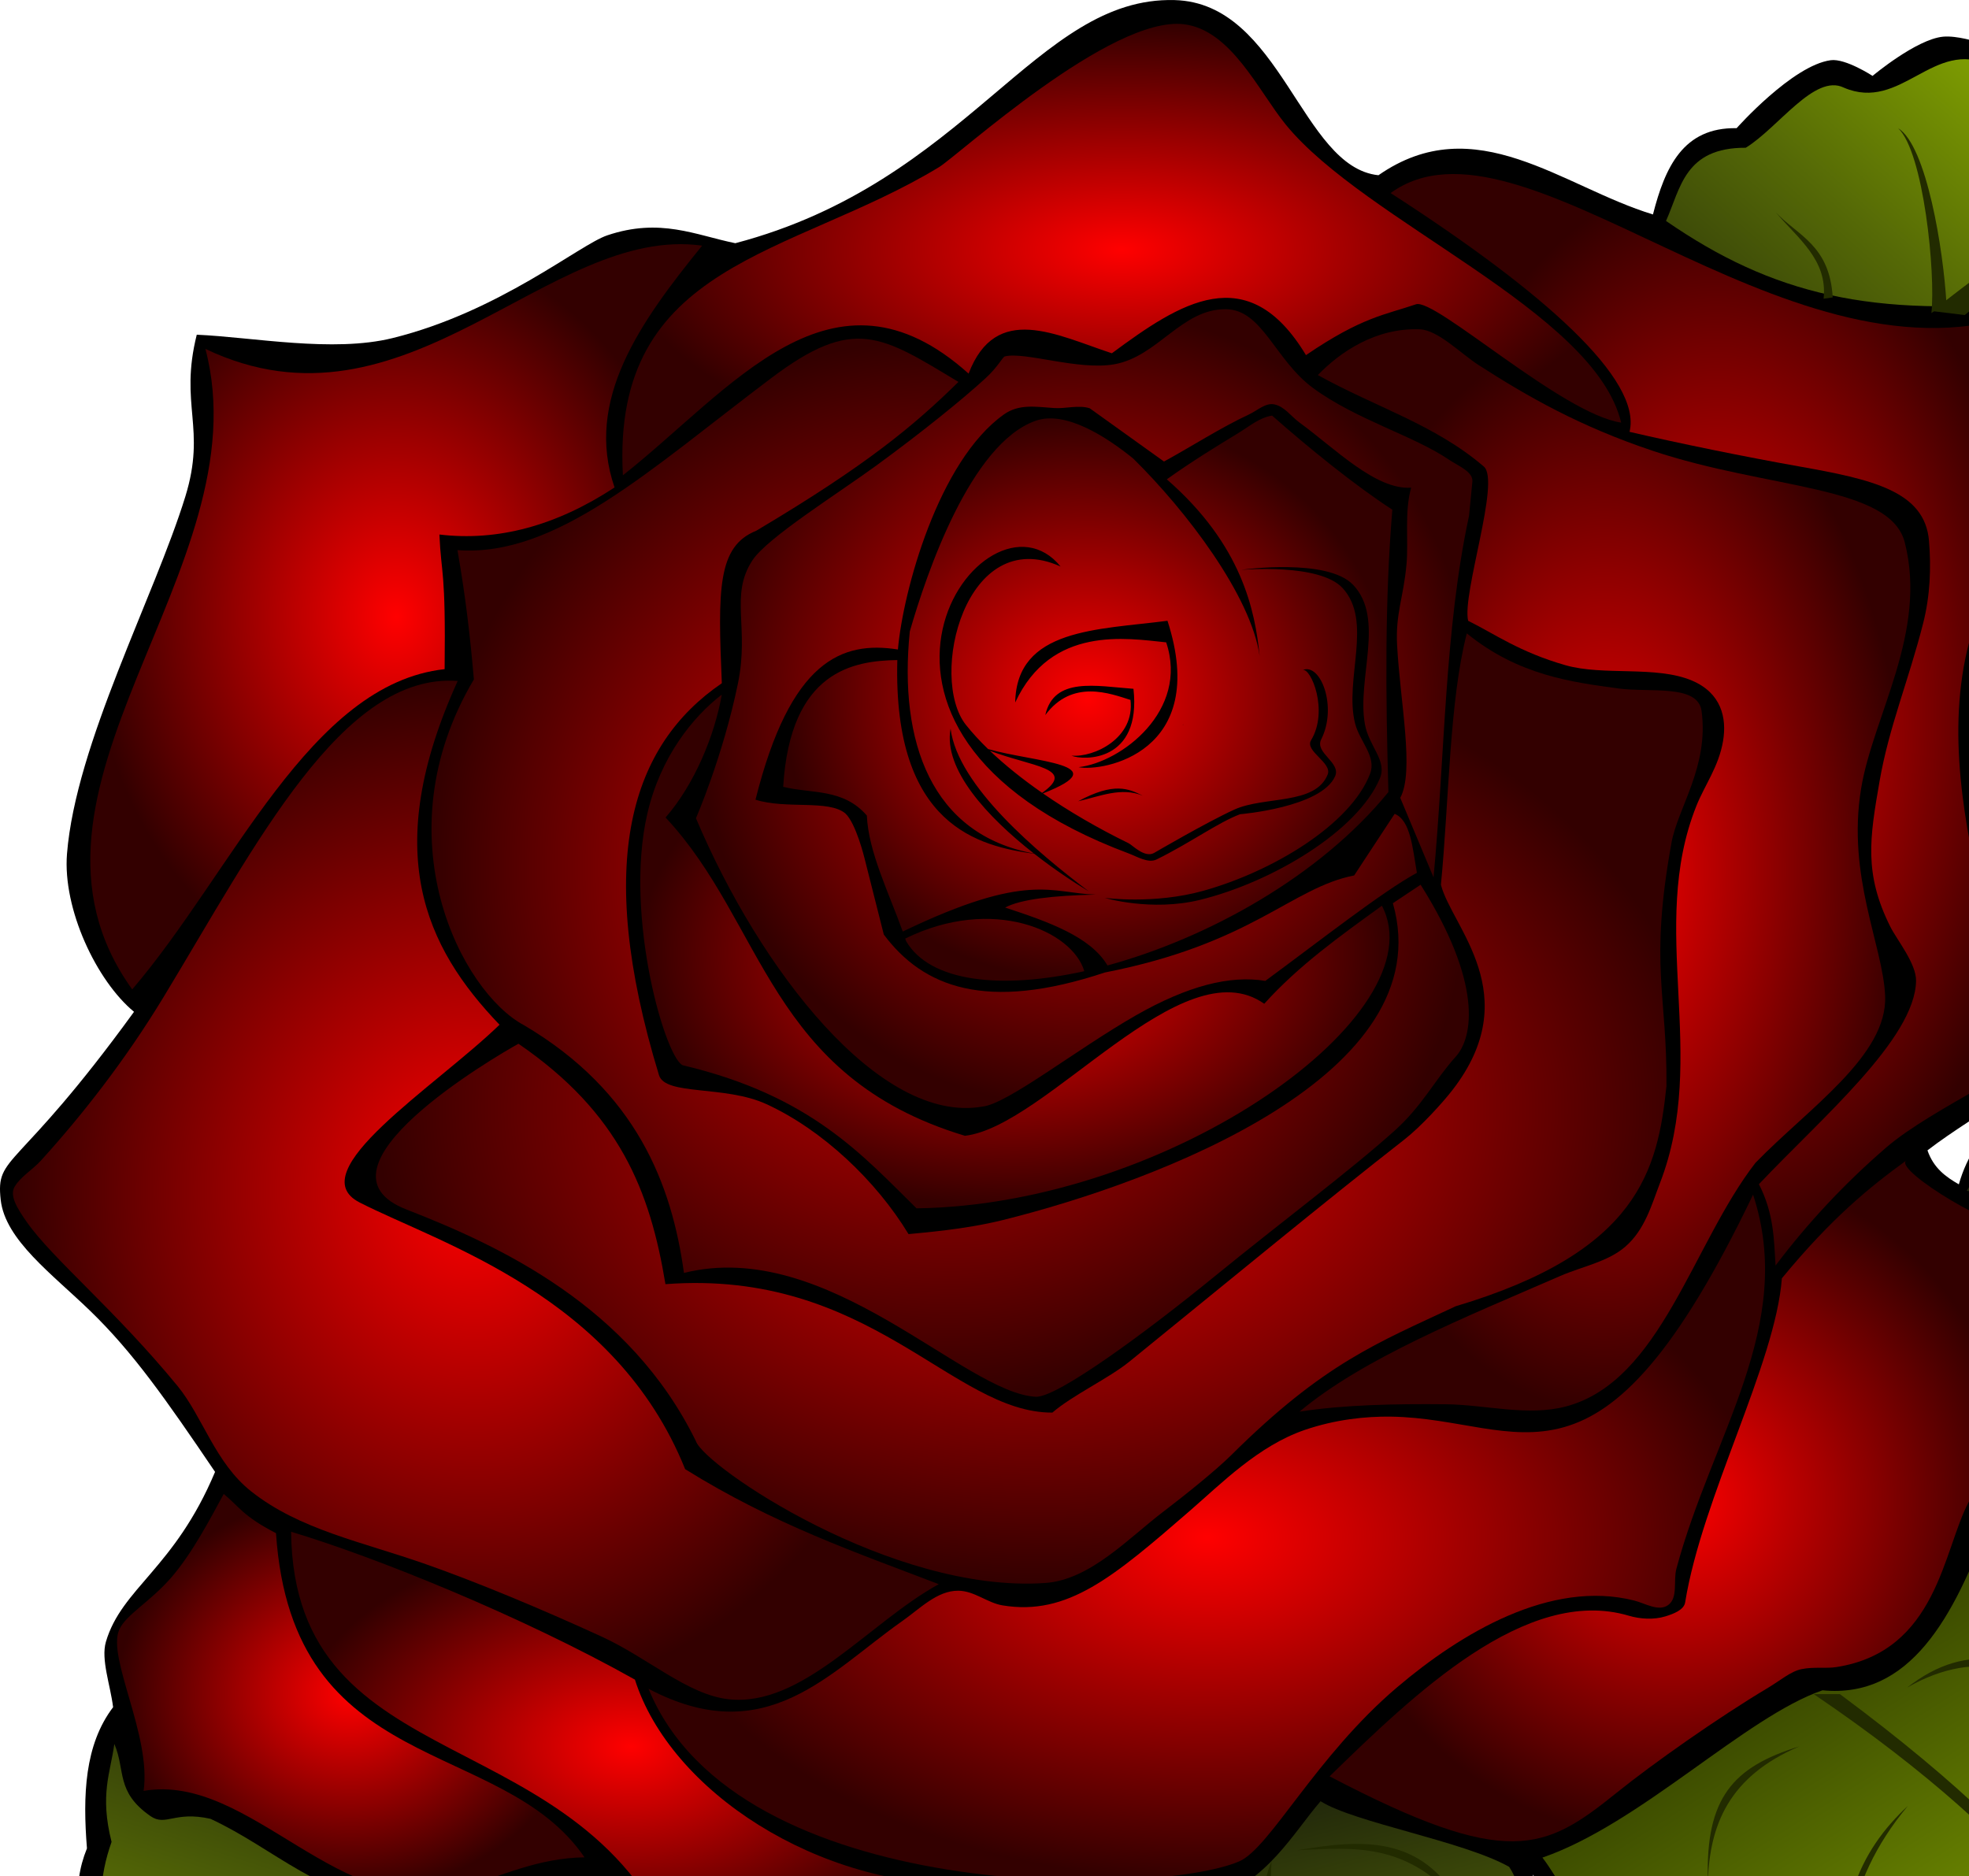
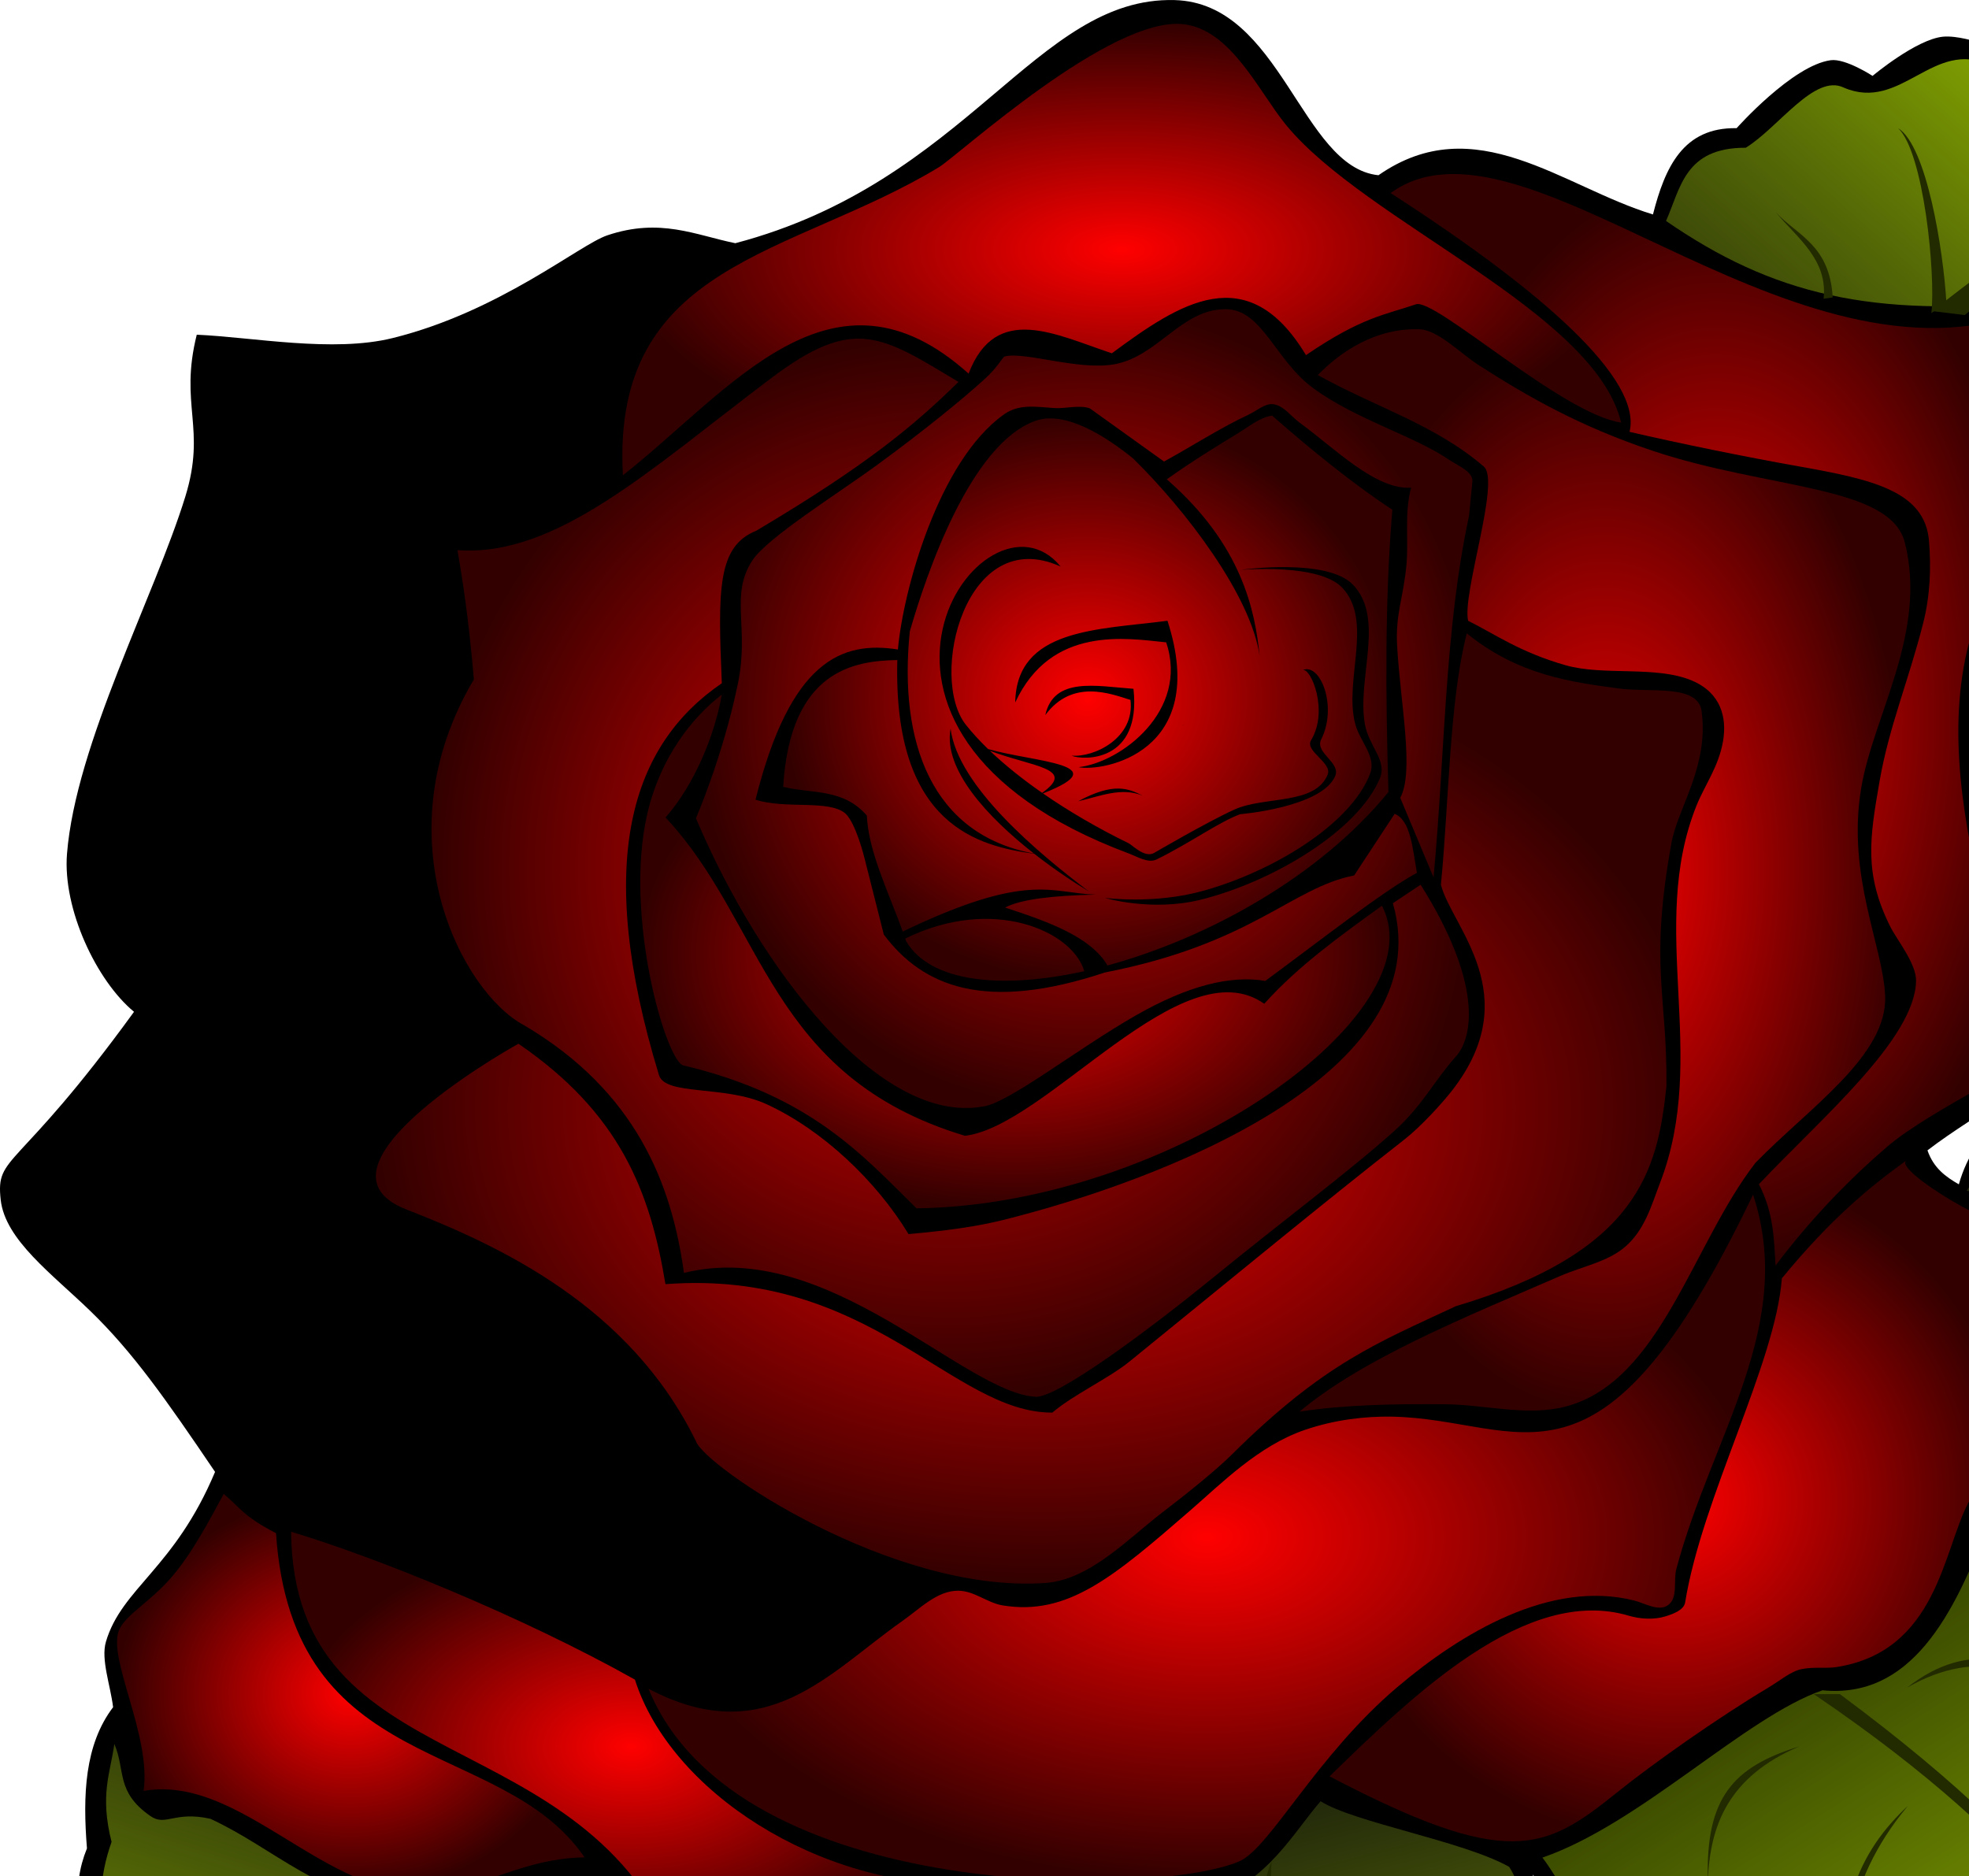
<svg xmlns="http://www.w3.org/2000/svg" xmlns:xlink="http://www.w3.org/1999/xlink" width="210mm" height="200.1mm" version="1.1" viewBox="0 0 744.1 709.01">
  <defs>
    <linearGradient id="u" x1="330270" x2="396900" y1="94424" y2="19463" gradientUnits="userSpaceOnUse">
      <stop stop-color="#22280B" offset="0" />
      <stop stop-color="#556906" offset=".529" />
      <stop stop-color="#8a0" offset="1" />
    </linearGradient>
    <linearGradient id="r" x1="371590" x2="456100" y1="244900" y2="261700" gradientUnits="userSpaceOnUse">
      <stop stop-color="#22280B" offset="0" />
      <stop stop-color="#89A02C" offset="1" />
    </linearGradient>
    <linearGradient id="s" x1="382570" x2="319260" y1="395750" y2="296500" gradientUnits="userSpaceOnUse">
      <stop stop-color="#8a0" offset="0" />
      <stop stop-color="#222B00" offset="1" />
    </linearGradient>
    <linearGradient id="b" x1="235440" x2="258590" y1="343300" y2="432260" gradientUnits="userSpaceOnUse">
      <stop stop-color="#22280B" offset="0" />
      <stop stop-color="#8a0" offset="1" />
    </linearGradient>
    <linearGradient id="t" x1="86108" x2="57506" y1="329430" y2="418250" gradientUnits="userSpaceOnUse" xlink:href="#b" />
    <linearGradient id="a">
      <stop stop-color="#f00" offset="0" />
      <stop stop-color="#f00" stop-opacity=".2" offset="1" />
    </linearGradient>
    <linearGradient id="q" x1="235440" x2="258590" y1="343300" y2="432260" gradientUnits="userSpaceOnUse" xlink:href="#b" />
    <radialGradient id="c" cx="813760" cy="320030" r="44166" gradientTransform="matrix(1 0 0 .854 -747480 46630)" gradientUnits="userSpaceOnUse" xlink:href="#a" />
    <radialGradient id="d" cx="866750" cy="329990" r="64272" gradientTransform="matrix(1 0 0 .631 -747480 121820)" gradientUnits="userSpaceOnUse" xlink:href="#a" />
    <radialGradient id="e" cx="975500" cy="290550" r="105490" gradientTransform="matrix(1 0 0 .614 -747480 112060)" gradientUnits="userSpaceOnUse" xlink:href="#a" />
    <radialGradient id="f" cx="1063800" cy="283630" r="65067" gradientTransform="matrix(1 0 0 .988 -747480 3316.8)" gradientUnits="userSpaceOnUse" xlink:href="#a" />
    <radialGradient id="g" cx="837390" cy="224910" r="87471" gradientTransform="matrix(1 0 0 1.101 -747480 -22673)" gradientUnits="userSpaceOnUse" xlink:href="#a" />
    <radialGradient id="h" cx="822350" cy="116550" r="57804" gradientTransform="matrix(1 0 0 1.218 -747480 -25418)" gradientUnits="userSpaceOnUse" xlink:href="#a" />
    <radialGradient id="i" cx="959440" cy="47160" r="94364" gradientTransform="matrix(1 0 0 .452 -747480 25843)" gradientUnits="userSpaceOnUse" xlink:href="#a" />
    <radialGradient id="j" cx="1071800" cy="136010" r="61571" gradientTransform="matrix(1 0 0 1.675 -747480 -91798)" gradientUnits="userSpaceOnUse" xlink:href="#a" />
    <radialGradient id="k" cx="1050700" cy="164480" r="57707" gradientTransform="matrix(1 0 0 1.772 -747480 -127000)" gradientUnits="userSpaceOnUse" xlink:href="#a" />
    <radialGradient id="l" cx="943860" cy="209460" r="125360" gradientTransform="matrix(1 0 0 .716 -747480 59443)" gradientUnits="userSpaceOnUse" xlink:href="#a" />
    <radialGradient id="m" cx="927020" cy="163970" r="98002" gradientTransform="matrix(1 0 0 1.02 -747480 -3290)" gradientUnits="userSpaceOnUse" xlink:href="#a" />
    <radialGradient id="n" cx="939250" cy="179800" r="70789" gradientTransform="matrix(1 0 0 .686 -747480 56523)" gradientUnits="userSpaceOnUse" xlink:href="#a" />
    <radialGradient id="o" cx="952330" cy="133900" r="73358" gradientTransform="matrix(1 0 0 1.029 -747480 -3857)" gradientUnits="userSpaceOnUse" xlink:href="#a" />
    <radialGradient id="p" cx="953020" cy="131920" r="57551" gradientTransform="matrix(1 0 0 .928 -747480 9531.8)" gradientUnits="userSpaceOnUse" xlink:href="#a" />
  </defs>
  <g transform="translate(-19.38 -137.86)">
    <g transform="matrix(.002 0 0 .002 19.38 137.85)">
      <path class="fil0" d="m21371 322590c-498-4116-2336-9020-1359-12349 2981-10158 12969-13858 20625-32110-9405-13890-15516-22590-23535-30370-7259-7040-16119-13450-16968-21030-975-8711 2970-4932 25189-35538-7075-5839-13500-19417-12664-29849 1662-20761 16513-48585 22354-67489 4030-13040-1171-17258 2166-30606 10628 464 25694 3428 36995 639 20199-4987 35269-17624 40562-19411 10004-3378 16658-54 24205 1482 43954-11568 56811-46630 82992-45942 20197 531 23876 31583 38531 33098 18304-12753 34761 2210 51869 7410 2280-8922 5718-16493 15808-16302 0 0 10537-11872 17784-12844 2789-374 7904 2964 7904 2964s8274-6939 13338-7410c2592-241 6422 988 6422 988 4008-4361 11167-3996 17784-4446 9880-847 17942-1953 23217-3458-742 5474-2497 10442 494 17784 3492 7307 3035 12921 1976 18278-325 9393-434 19220-3952 22229 1551 6752 2422 13503-4446 20254 3029 10664-26529 35355-31615 36062-3328 17019-2062 33528 494 49893 5436 17290 17737 25218 14819 31122-3372 6825-18769 14494-28157 21736 1162 3361 3467 5009 5928 6421 6295-22118 33390-18431 41001-15807 9020-3863 13147-657 16302 3951 12588 5563 24786 9567 36062 9880-8432 9494-19105 18172-20748 30134 202 4326-4245 12354-10374 16302-1655 4935-2355 10416-8398 12844-5170 4731-8968 10378-19760 11361-3487 2905-5239 6098-12350 8398 4017 2412 7630 5390 8398 12350 7667 7584 8719 15247 7904 21242 3663 4775 5558 9551 5928 14326 1131 7983 1779 15885-988 23218 4085 21045-2100 31326-9386 41495-2330-2626-3795-5541-9880-6916-8854 1047-16004-891-22229-4446-7094 210-18372-990-24206-5187-13958 2707-17885-3846-23712-8645-11996-3823-19617-11657-23712-22723-4880-3788-7355-7575-10374-11362 1457 4758 3780 10094 1482 12350 1249 5598 1503 11197-2469 16795 1677 5896 3632 11745 1482 18278 2887 7284 729 13792-4940 19760 319 5250-820 11715-4446 20254-9083-12040-26639-20054-44213-30134-6439-2344-10155-6322-13337-10621-10057-6174-16053-12103-14573-18524-5864-3969-8173-18961-2964-23712-5621 93-9995-437-14326-988-13053 10479-33229 16848-60267 18772-2294 163-3601-1515-4940-2964-2130 2366-2909 4855-8398 6916-3164 19816-17694 25368-27170 26182-9987 7662-19485 10430-28157 4939-1929 1199-3713 8590-20254 5928-5834 2656-10699 6989-21242 1482 660-5861 2964-11065-988-18771-5471-23223-1790-23149-494-29146-4898-7082-5969-14324-2964-21736-799-10050-458-19561 4940-26676z" />
      <path class="fil1" d="m314800 41753c2771-6218 3532-13873 15066-13832 6176-3798 12998-14049 18525-11362 10851 4677 16925-9392 27664-4199 4901-7603 24645-2840 34580-7904-399 4448-2920 8543 247 13585 1279 9215 2456 13882 247 18278 328 7376 1107 15023-1730 20501 2127 8679 1078 15770-4693 20501-234 14307-17189 21449-25934 32109 4579-10435 7317-25186 6668-52610-31720 3382-50609-1247-70641-15067h1z" fill="url(#u)" />
      <path class="fil2" d="m371610 225020c8567-13817 20512-20153 38284-13585 8225-2691 13162 256 16796 5434 4842 787 22320 6454 29393 7410-9487 7986-13634 15354-15808 23958-1840 7283-8274 10509-11115 17043-4928 11337-6602 7930-8645 11362-3950 6635-8537 11862-18031 13091-5351 3497-10703 9596-16054 7657-1153-4117-3623-8563-7410-13338 5968-8023 6407-20133 6830-30829 420-10627 847-19854-162-23263-602-2038-7413-4083-14078-4940z" fill="url(#r)" />
      <path class="fil3" d="m375980 287090c4625 5531 9214 11061 10653 16592 9085 3486 9723 8849 10654 14147 1875 3444 4704 2832 4890 13448 7755 15333 5596 17837 5939 23578 1314 5451 3354 9863 1572 19736-323 9959 1538 19322-3493 30565-6339-1416-13681-322-18339-5938-5332 3041-10970 1483-16767-2446-7277 2395-14554 8-21831-2619-10807 1119-15736-4174-21657-8384-8166-5220-17958-5153-22705-21482-8685-3724-9911-8691-13448-13274 18475-6363 38350-26605 52920-31612 16444 1606 24846-13638 31612-32311z" fill="url(#s)" />
      <path class="fil4" d="m249530 340360c6291 4017 27014 7542 35630 12401 2840 4308 2027 8616 1746 12924-443 5117 2629 9356-2794 15719 3308 8500 2340 14329 2096 20609 227 5997-371 11993-3843 17989 409 5342-657 10315-2096 15195-4860-3467-9757-9158-14989-12413-9875-6143-20044-9874-27102-17627-4718-1329-9713-1365-13099-8907-4472-1892-9006-3127-12575-14497-4056-5883-7433-12299-5065-23229 12161 1188 15260 434 21482 350 10406-3126 15560-12686 20609-18513v-1z" fill="url(#q)" />
      <path class="fil5" d="m21605 329540c-753 5510-2784 9559-524 18513-2177 6125-3409 14311 1222 22705-2256 5852-1468 20634 1223 26198 2465 7623 2189 14149 0 19911 8248 3484 11811-1060 17116-2620 10482 1702 16910-1327 21832-6113 9724 5904 18612 943 27420-5065 13845-1961 20489-8820 22705-18688 3363-1581 2043-3747 1921-5763 7626-933 7407-5787 9956-9257-791-7083-5983-10742-10829-14671-16824 5355-25611 6627-36852 5589-16208-1497-24866-10961-37026-16592-6862-1534-8423 1515-11353-524-6577-4577-4664-8620-6811-13623z" fill="url(#t)" />
      <path class="fil6" d="m42271 282300c2908 2374 3635 4202 9880 7410 3076 46326 42611 38271 58292 61256-8754 120-15562 3482-23043 5723-22983 6884-40030-21781-60268-18278 1489-10477-6917-25097-4620-30423 1225-2840 5767-5242 9747-9784 4059-4632 7568-11420 10012-15904z" fill="url(#c)" />
      <path class="fil7" d="m55002 289440c525 47975 55527 34535 73354 80690 21350 1905 41496-2999 55191-13972-28948 565-56876-17690-63574-38773-21385-12000-49056-23180-64968-27940v-1z" fill="url(#d)" />
      <path class="fil8" d="m122540 319110c16730 40915 96357 39283 111640 32604 5797-2534 14456-19851 29840-32906 11984-10170 28967-20381 44785-16363 2045 520 4600 2141 6390 857 1919-1376 961-4601 1561-6846 6752-25255 22621-46002 14494-70711-29208 60900-43326 42299-68414 41945-4824-68-10529 539-16306 2515-8734 2987-15781 10141-21577 15170-14591 12659-23217 20012-35529 17980-2853-471-5305-2739-8348-2769-3990-40-7242 3383-10603 5744-13851 9731-25746 24492-47936 12781v-1z" fill="url(#e)" />
      <path class="fil9" d="m251230 335660c33733 17671 40664 14039 54276 3072 6785-5467 19084-14140 28596-19819 2300-1373 4257-3089 6294-3507 2358-483 4601-79 6607-393 19082-2991 20143-22132 25008-31223 9794-18299 10469-55109 8398-52610-1945 2347-22512-9974-20254-11856-6845 4969-14020 10763-23465 22230-1203 16093-15069 41365-18278 61255-229 1424-2265 2176-3713 2621-2206 680-4801 512-6924-119-19424-5776-40768 15012-56546 30349h1z" fill="url(#f)" />
-       <path class="fil10" d="m177380 299350c-15539-5973-31092-11257-47918-21735-13201-32794-46237-42589-61502-50388-11376-5811 14277-21827 26429-33591-14053-14647-22572-32690-7904-64961-21790-1626-38156 30990-55597 59760-7267 11987-15538 22491-23162 30874-1641 1804-3839 3020-4973 4954-997 1700 530 4115 2286 6625 4882 6979 16637 16561 28495 30995 4772 5809 7104 14530 13925 19930 9160 7252 20902 9508 33022 13764 9611 3374 21662 8391 33169 13663 8736 4003 16272 10975 23963 11846 14022 1587 26528-14474 39767-21736z" fill="url(#g)" />
-       <path class="fil11" d="m24982 186960c19002-22198 33562-57719 59032-60514 226-19030-629-17518-988-25441 11033 1317 22065-1647 33098-8892-5675-16475 4740-31162 16548-45694-29080-4038-55909 37605-93859 19512 10986 41795-40889 83396-13831 121030z" fill="url(#h)" />
      <path class="fil12" d="m117700 89814c-2225-40343 31910-41360 59719-58222 3621-2196 32511-28701 46296-27009 8922 1095 14115 12672 19212 18934 14993 18424 58367 35256 63398 56341-11127-1612-35162-23593-38772-22356-5824 1997-10148 2358-20784 9606-11032-18325-23821-9850-36677-349-10524-3467-21907-9658-27072 3842-25754-23118-44857 3089-65320 19212v1z" fill="url(#i)" />
      <path class="fil13" d="m335500 239140c6169-8175 13149-15614 20930-22324 8776-7569 28586-15930 29370-19942 1244-6362-9345-18212-11530-27816-3713-16316-6703-34239-1248-50925 7572-23164 9084-41266 7888-58536-44323 14281-93528-40973-118150-23114 29008 18692 47570 35288 45145 45120 9142 2134 21977 4752 31924 6513 13947 2470 23886 4688 24664 14096 422 5111 208 10396-1098 15533-2767 10892-6460 19593-8245 29888-1861 10730-2980 17442 2031 27481 1228 2459 4920 6958 4867 10233-179 10969-18029 26057-29692 38424 2849 5573 2831 10430 3144 15369z" fill="url(#j)" />
      <path class="fil14" d="m249010 70874c4208-4357 10942-8962 19266-8645 3442 131 7728 4582 11124 6764 9236 5935 19013 11554 32924 16206 21738 7270 44819 6465 47588 17291 4341 16976-5997 32829-8245 46504-2733 16626 4143 29692 4539 39204 470 11260-14438 21175-24497 31525-11921 15348-17898 41253-35770 46032-7259 1941-15209-326-22727-403-9783-99-19267 101-27660 1391 12095-10115 31069-17728 49253-25628 4154-1806 8903-2641 12249-5494 3768-3214 5049-8039 6612-12086 9302-24081-2352-48139 6869-71242 1577-3951 4220-7411 5043-12260 748-4397-350-9084-5864-11424-6773-2874-16725-858-23882-2900-8715-2487-13449-5945-18418-8400-1211-5086 6161-26404 2964-29145-9272-7952-20468-11225-31369-17290h1z" fill="url(#k)" />
      <path class="fil15" d="m277160 119680c-3295 12783-3350 31508-4891 47506 2022 7972 16151 20784 2154 38821-1855 2390-5916 6864-9062 9323-15100 11800-32240 25950-51990 41990-3858 3132-10738 6336-14522 9609-18915 73-34451-27187-73111-24271-2899-17599-8660-32343-27775-45428-4322 2386-40869 23707-21127 31332 17603 6867 42159 18210 54661 43769 1637 4763 37015 28846 66036 26791 8485-600 15788-8547 22338-13517 4133-3136 9995-7878 12768-10632 17528-17408 27654-21220 42422-28141 34575-10306 38153-25778 39821-41568 167-17413-3266-22665 949-46000 1195-6618 7105-14441 5688-24909-694-5132-9808-3455-15709-4258-8862-1206-18899-2482-28653-10413h1z" fill="url(#l)" />
      <path class="fil16" d="m268430 167180-5240 3493c9267 32368-44346 52567-73679 59866-7349 1828-15258 2384-17839 2660-6157-10133-16279-19698-26848-24557-7874-3620-19109-1552-20308-5484-12401-40644-5145-62430 11876-74053-747-17677-858-25868 6508-28815 20937-12441 29848-19915 38203-28122-14589-8771-19734-12566-35491-630-22697 17099-40494 33807-59171 32417 1600 9227 2382 16209 3102 24427-17647 29750-2297 59115 9473 65345 21260 12560 27920 30100 30220 46810 27151-6779 52970 22773 66543 23404 4152 31 20662-12097 33658-22695 13060-10651 25380-19790 34021-27534 5269-4698 7659-9674 11614-14044 3341-3692 5047-13961-6637-32485z" fill="url(#m)" />
      <path class="fil17" d="m136380 131260c-5467 4199-11582 11761-14062 22481-4543 19631 3727 47341 6898 47605 24111 5747 33812 17038 43967 26984 48132-659 98634-36885 87931-57180-7819 5664-15691 11261-22230 18525-15483-10971-41145 23182-56562 24946-37162-11209-37772-40065-56562-60143 5442-6246 9260-15433 10620-23218z" fill="url(#n)" />
      <path class="fil18" d="m264580 150770c2712-4991 0-17932-590-28843-326-6004 1207-8957 1780-15348 397-4425-422-9833 872-14427-6691 474-14483-7491-21070-12283-1603-1167-2887-3098-4833-3464-1641-309-3168 1181-4752 1919-5348 2494-10696 5962-16044 8889l-14030-10059c-2073-681-4581 99-6677-44-3596-246-6703-812-9539 1201-12397 8800-19089 33460-20031 44418-10521-1648-20307 1973-26913 28384 5783 1840 13811-47 16980 2595 2013 1853 3617 8452 3617 8452l3649 14438c7405 9898 19271 14655 41765 7167 27872-5449 35221-16012 47110-18337l7647-11640c3009 1190 3401 6494 4208 11144-6532 3540-18499 12969-28641 20419-6672-1108-14715 950-24439 6505-11338 6478-24249 16735-29005 17248-19483 3387-42102-25987-54142-54492 0 0 5065-11597 7922-25402 2221-10730-1597-16655 2740-23317 2775-4262 16109-12586 23405-17913 8727-6373 16378-12576 20665-16517 2387-2193 3212-4014 3640-4118 3822-928 13864 2691 20665 1492 8259-1456 12722-10496 21107-10408 6895 72 9262 9613 16475 14904 8129 5964 18923 8974 25613 13496 1856 1255 4663 2302 4476 4209l-632 6443c-4650 21562-4552 45498-6704 68309l-6287-15020z" fill="url(#o)" />
      <path class="fil19" d="m220470 90576c4547-3257 9341-6209 13180-8536 2609-1580 4253-3092 6713-3509 6875 6061 15559 13129 22724 17784-1426 16998-1274 35047-741 53351-12980 15950-34220 27640-53090 32770l6-2c-3191-5416-11118-8245-19340-10940 2929-1572 9073-2267 17116-2445-8462-248-12730-4430-36458 6977-2671-7407-6492-15103-6785-21915-4489-5193-10432-4081-15808-5434 1331-22028 13419-23822 21566-23950-845 31496 15607 35171 25887 36613 3572 2796 7211 5240 10288 7098-9550-7229-24744-19877-26110-30739-1425 7659 6951 16686 15752 23586-19390-3588-25578-21062-23462-41966v-1c3178-11022 11491-35450 23750-39800 5648-2005 13379 3006 18457 7121 10036 9864 22270 25931 23902 37333-870-8585-3314-20994-17546-33397zm-13989 92571c-263 63-524 124-786 185 262-61 523-122 786-185zm-1599 369c-15736 3488-29158 2069-33678-5692l-158-469c16551-8154 31609-1434 33836 6161zm29799-75844s14669-1295 19019 3458c5778 6312 264 17264 2347 25564 848 3382 4083 6252 2840 9509-3671 9625-18453 18485-31539 22133-9301 2594-18601 1332-18601 1332s8775 2621 17944 388c13626-3318 29912-13027 34048-22988 1405-3382-2102-6051-2840-10251-1524-8666 3841-19928-2223-26305-4870-5120-21000-2850-21000-2850zm-42853 25070c6795-14639 21126-12105 28528-11362 4343 12928-8511 22675-16549 23588 4487 906 24879-2663 16796-27663-13191 1721-28522 1409-28775 15437zm5682 2384c5115-6906 12317-4048 16098-2866 879 7208-6870 10914-11161 10528 2244 954 13262 1279 11727-12628-7065-516-15027-2323-16664 4966zm-5312-11029c4926-6985 6547-14285 13462-20748 1830-1711 9218 1073 17290 1725 1184 95 2595-553 3581 128 2582 1784 2590 4261 3467 6763 3432 9796-1570 20913-6555 25099 557 51 8820-13579 5286-21010-1182-2486 1465-5130-3680-7394-433-191-9836-2624-16302-4323-7755 5563-11369 12588-16549 19760zm24633-35135c178 160 348 314 509 462-162-148-331-302-509-462zm15531 32233c19472 25641-2265 23648-21133 23579 14026-2349 32511-1175 21133-23579zm-35292 28729c14249-5574-1641-5873-10366-8381-1573-1523-2976-3048-4181-4559-7122-8932-128-38072 17877-29936-14178-17433-49546 30918 12893 54229 1523 569 3677 1899 5228 1137 6389-3143 11637-6995 15806-8559 0 0 15311-1255 17945-7160 1171-2627-3914-4418-2620-6987 3099-6149-116-14489-3493-13099h1c1531-437 4960 7672 1571 13274-1239 2050 4031 4237 3144 6462-2325 5837-11923 4032-17640 6637-5238 2387-15194 8209-15194 8209-1773 957-4044-1487-4781-1847-5782-2824-11299-6033-16190-9420zm-10037-8064c7918 3048 16508 3256 9885 7959-3713-2581-7061-5265-9885-7959zm16686 9550c4075-916 8150-2743 12226-1048-2693-1340-5437-2618-12226 1048z" fill="url(#p)" />
      <g fill="#222b00">
        <path class="fil20" d="m365190 58796c13845-11420 31378-20628 36062-37544-1404 11182-12485 24141-30011 38284l-6051-740z" />
        <path class="fil20" d="m346300 56202c-580-9854-6547-11628-10745-16055 4117 4879 9840 8954 9016 16302l1729-247z" />
        <path class="fil20" d="m367780 57190c-579-9854-3705-29659-9138-32974 4857 4507 7122 27601 6298 34950l2840-1976z" />
        <path class="fil20" d="m382850 16189c6091 6884 2721 15919 2100 24329 181-8403 1443-17167-2100-24329z" />
        <path class="fil20" d="m390510 52497c6617 5458 13406 10848 11362 19513 3117-11404-4622-15104-11362-19513z" />
        <path class="fil20" d="m386060 64724c4655 7079 6168 14945 5558 23341 1136-8777 1117-17168-5558-23341z" />
        <path class="fil20" d="m385440 259360c13518-17935 33424-30547 62737-35320-21816 2960-43504 7172-62737 35320z" />
-         <path class="fil20" d="m399220 239660c2624-8963 9051-17711 13869-24131-5502 5220-11476 10981-13869 24131z" />
        <path class="fil20" d="m387420 231740c366-3624 2205-7437 3593-10243-1736 2395-3615 5031-3593 10243z" />
        <path class="fil20" d="m416550 239440c7124 2883 16051 3202 22654 3370-6178 886-12946 1799-22654-3370z" />
        <path class="fil20" d="m403290 251900c5915 4906 14325 7915 20566 10077-6155-1028-12882-2209-20566-10077z" />
        <path class="fil20" d="m387050 267190c5915 4906 14325 7916 20566 10077-6155-1028-12882-2209-20566-10077z" />
        <path class="fil20" d="m347650 320120c46739 34683 51918 53061 53352 64961-1111-11587-14594-35328-58292-64961h4940z" />
        <path class="fil20" d="m360370 318880c11536-9057 22879-6325 34086 4693-9790-7852-20376-12517-34086-4693z" />
        <path class="fil20" d="m381860 339630c8988 3683 17233 8223 21983 16796-3491-9801-11595-14549-21983-16796z" />
        <path class="fil20" d="m380750 362360c-801 8933-819 17866 1976 26799-1613-8933-2001-17866-1976-26799z" />
        <path class="fil20" d="m360500 341240c-12637 15149-12664 29712-11362 44212-3841-24321 2467-35893 11362-44212z" />
        <path class="fil20" d="m3.4e5 3.3e5c-12543 3856-17762 9728-17290 25318 402-10316 3807-19580 17290-25318z" />
        <path class="fil20" d="m240270 351720c-2038 29263 26315 56080 31787 65495-12115-10847-39884-47181-31787-65495z" />
-         <path class="fil20" d="m245160 349620c11931-2038 23556-3034 30914 10479-9995-12176-20468-10955-30914-10479z" />
        <path class="fil20" d="m250750 372150c16989 5243 20452 14995 26897 23753-6479-8942-5912-20784-26897-23753z" />
        <path class="fil20" d="m244460 390660c-87 4483 561 8966 2795 13449-3952-4181-3392-8813-2795-13449z" />
        <path class="fil20" d="m235560 359400c-8148 5040-9764 14534-7684 26548-625-13997 2258-22326 7684-26548z" />
        <path class="fil20" d="m73734 360630c-2419 16483-13189 33662-39272 52116 13172-6912 37091-23214 42236-51375l-2964-741z" />
        <path class="fil20" d="m76451 367300c3892 9156 14219 21194 3211 38038 17294-17101-1794-32794-3211-43225v5187z" />
        <path class="fil20" d="m99669 360380c10231 2212 6994 11158 7410 18278-45-8077-276-16002-7410-18278z" />
        <path class="fil20" d="m60397 373960c-9043 5147-17996 11199-28158 17537 11956-5200 20047-11744 28158-17537z" />
        <path class="fil20" d="m67065 358650c-8736 27-17115 2197-25193 6175 7429-5032 15470-8186 25193-6175z" />
      </g>
    </g>
  </g>
</svg>